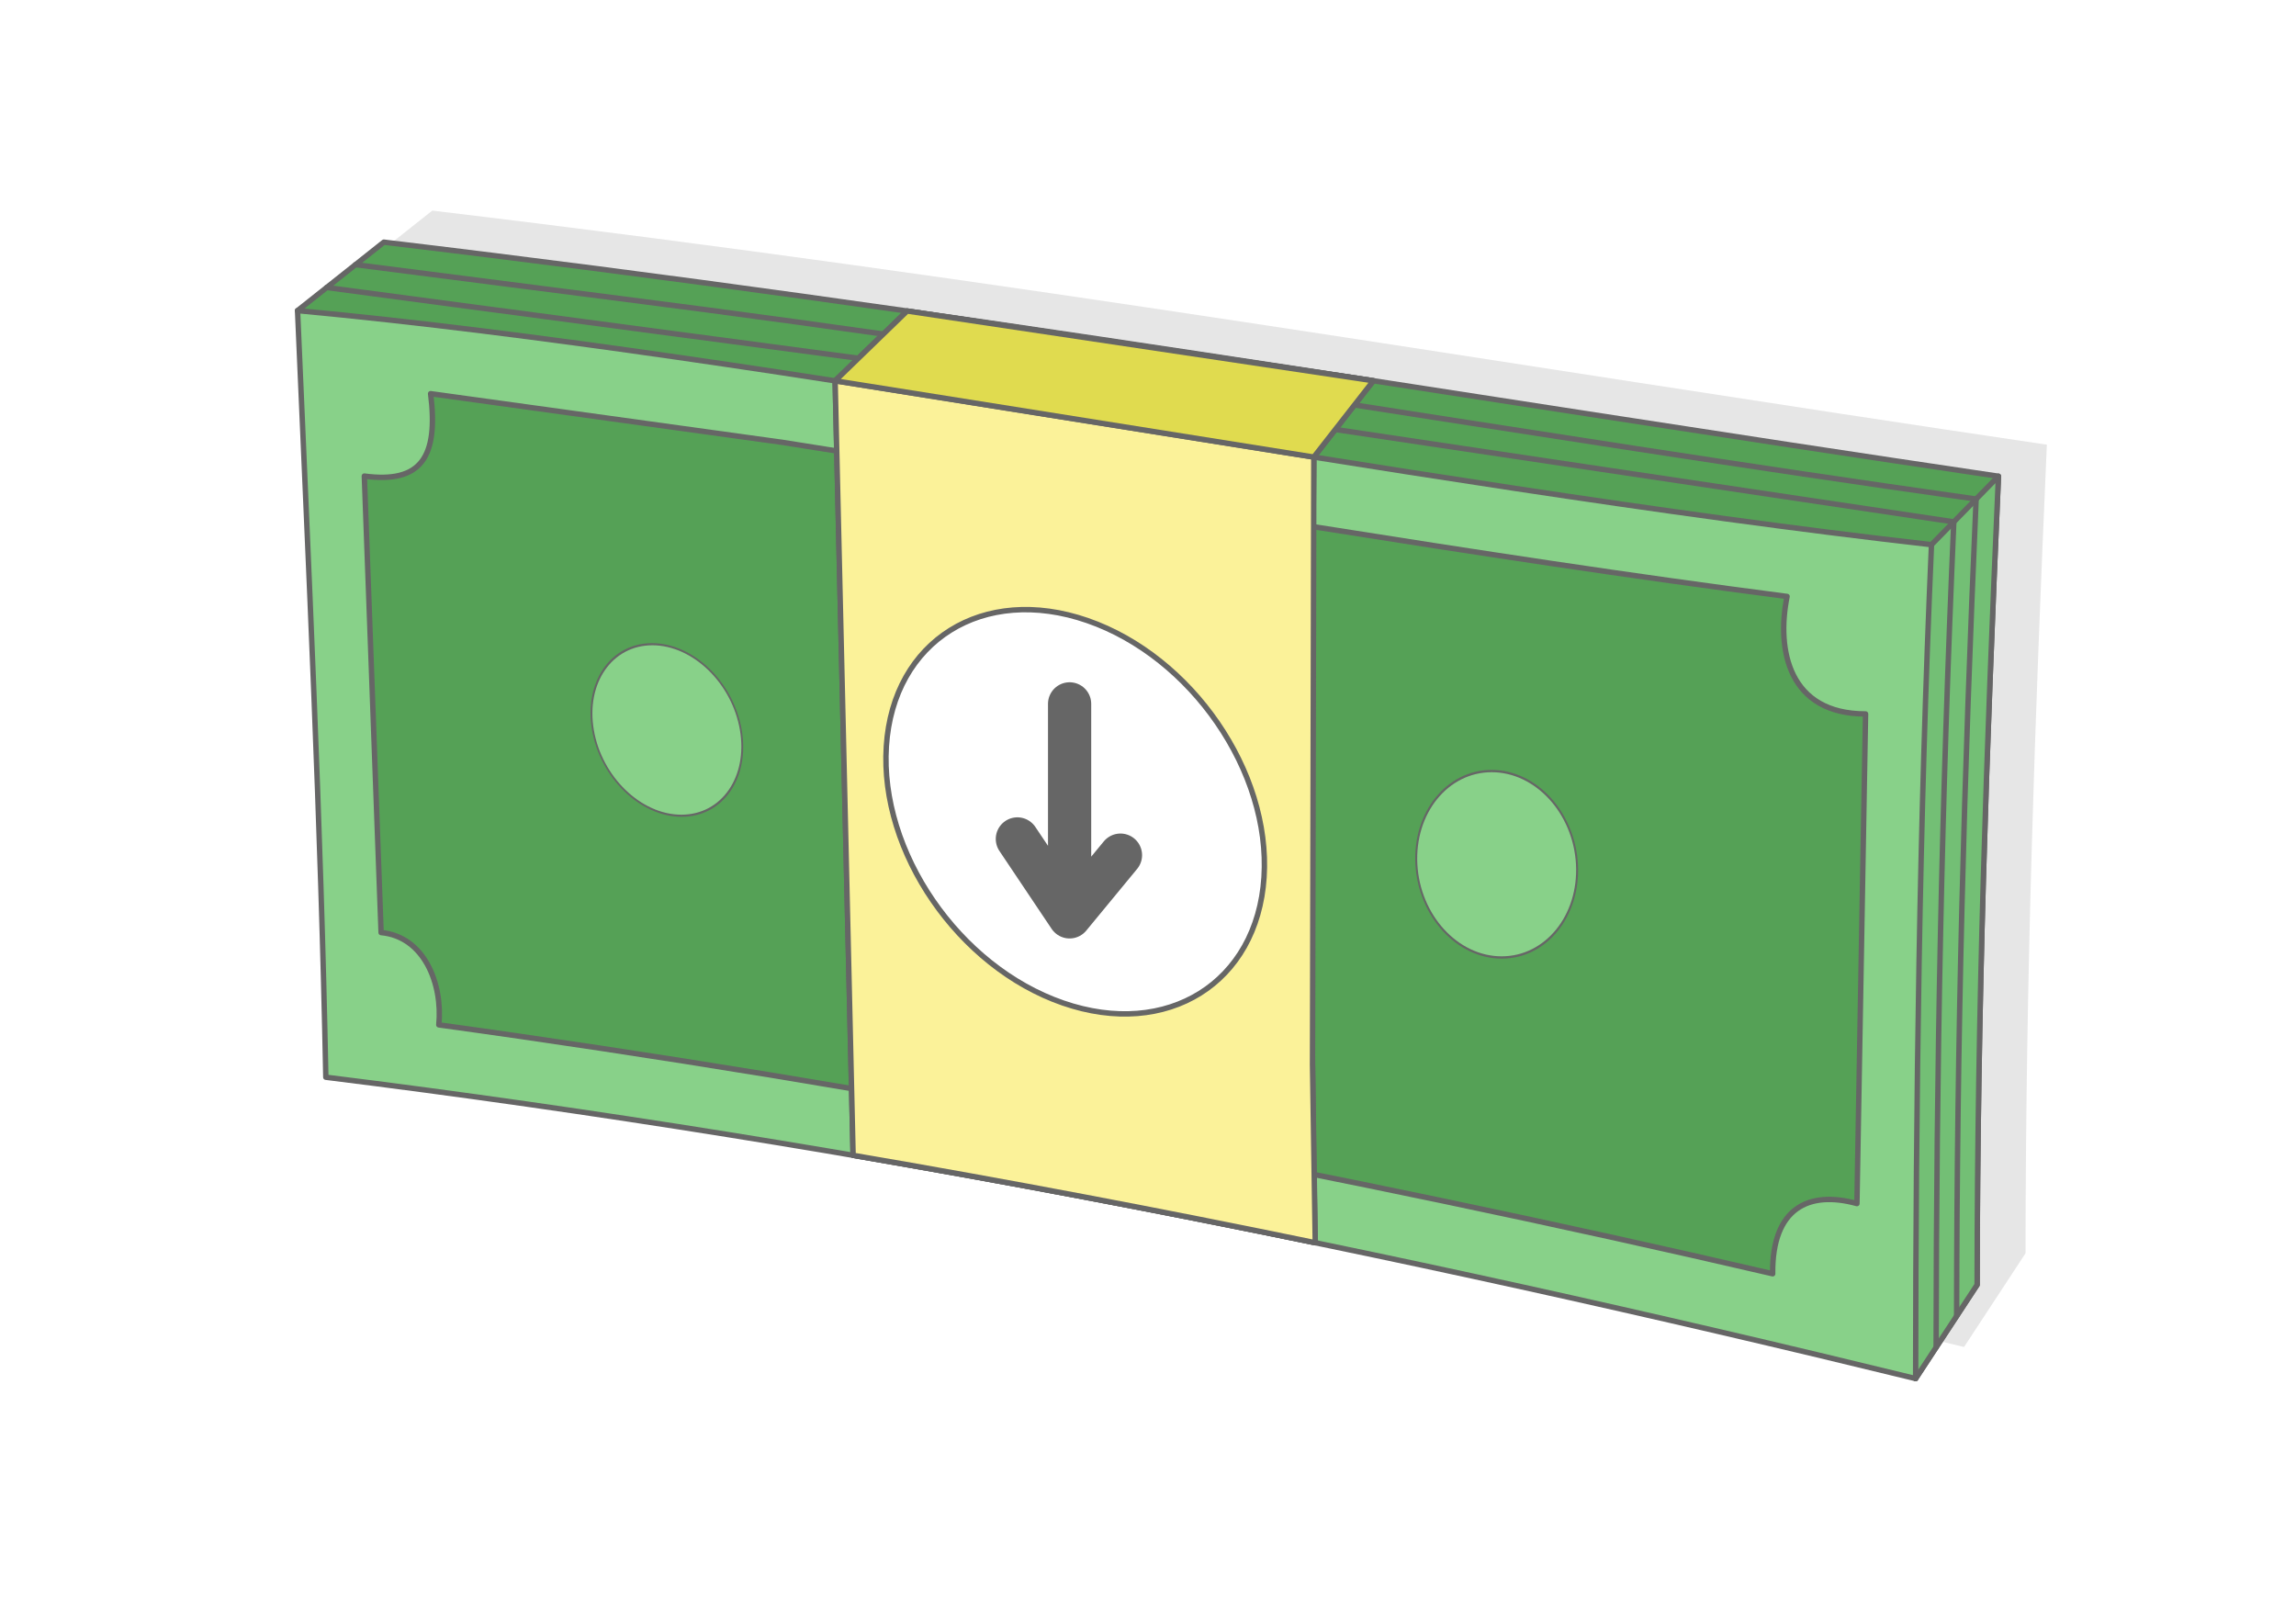
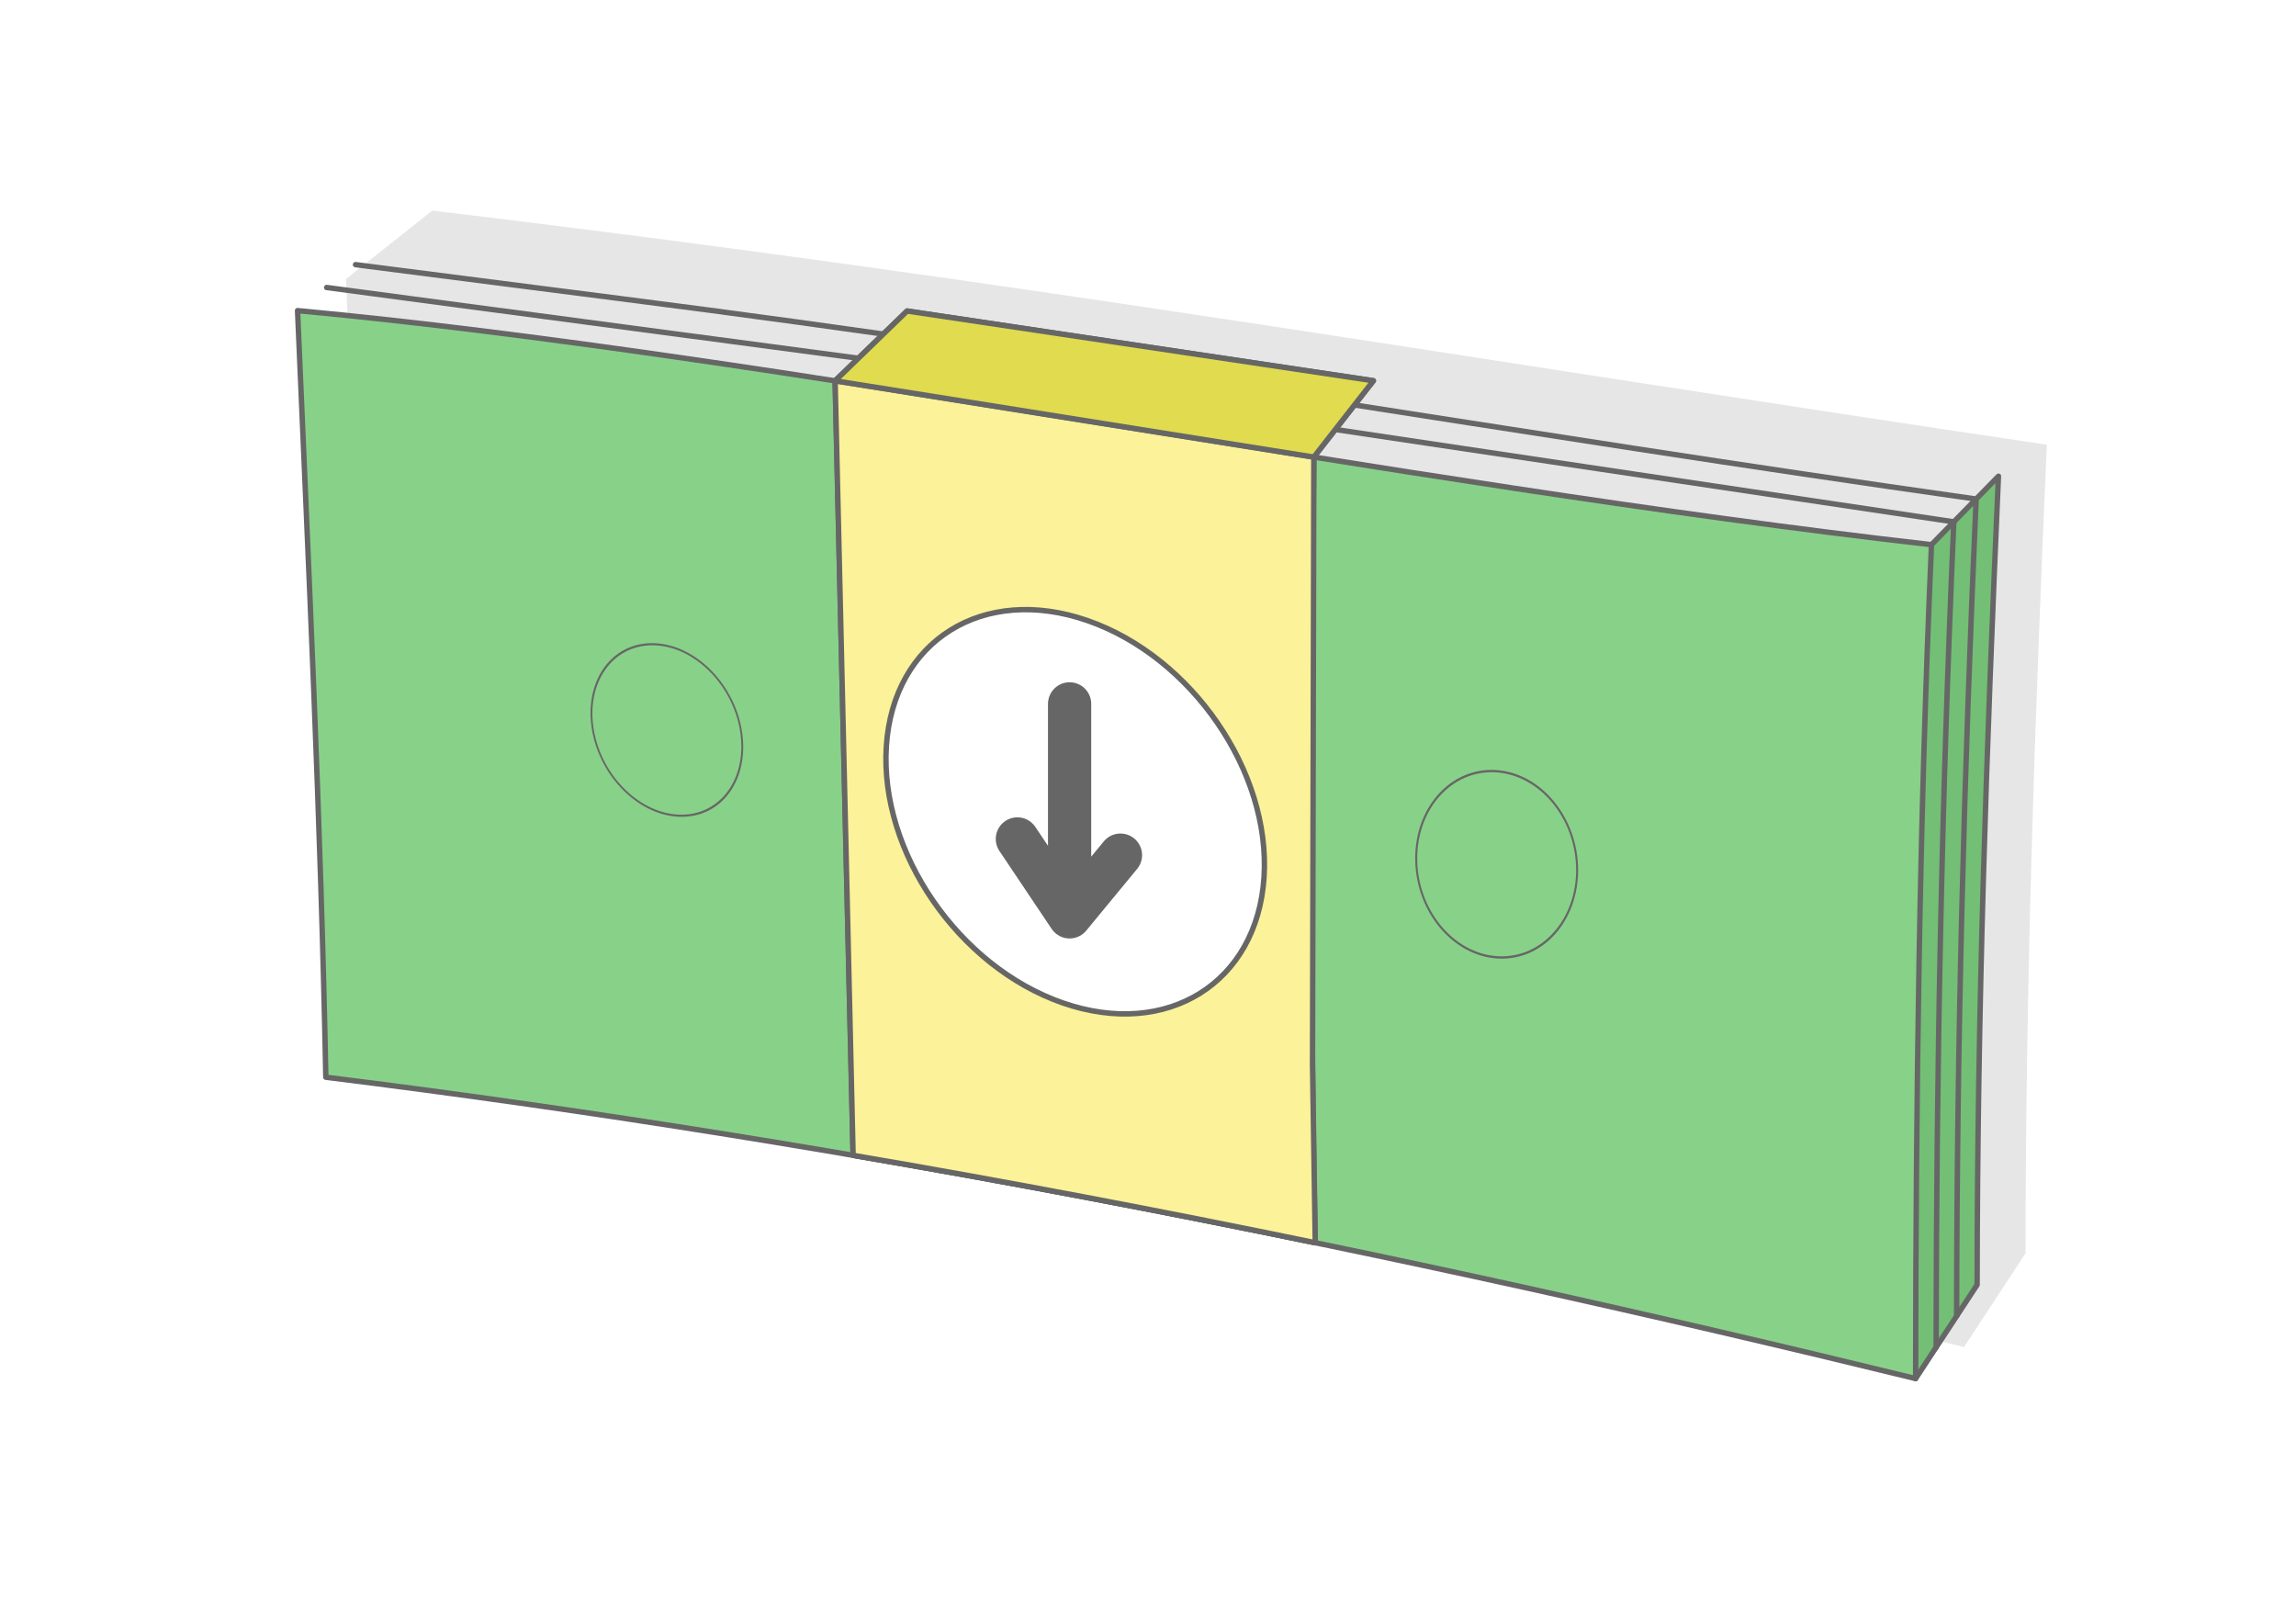
<svg xmlns="http://www.w3.org/2000/svg" width="425" height="300" viewBox="0 0 3010.419 2125" shape-rendering="geometricPrecision" image-rendering="optimizeQuality" fill-rule="evenodd">
  <path d="M.001 0h3010.416v2125H.001z" fill="#fff" />
  <path d="M453.614 365.869l113.147-89.735c765.517 91.237 1373.94 197.023 2116.996 306.891-15.916 363.294-27.653 694.872-27.958 1060.176l-80.639 122.914c-687.02-167.925-1380.124-307.633-2084.486-395.117-6.458-333.283-22.797-671.846-37.06-1005.129z" fill="#e6e6e6" />
  <g stroke="#666">
    <g stroke-width="7.084" stroke-linejoin="round">
      <g stroke-miterlimit="2.613">
-         <path d="M514.988 1322.64c-6.337-327.008 91.941-615.887-124.85-915.395l113.148-89.736c765.516 91.238 1373.94 197.023 2116.995 306.892-15.916 363.294-27.652 694.871-27.958 1060.176l-80.639 122.914c-292.266-554.056-1301.402-398.494-1996.696-484.851z" fill="#55a156" />
        <path d="M2620.281 624.401c-15.916 363.294-27.652 694.871-27.958 1060.176l-80.639 122.914-310.299-605.762 331.106-487.592 87.79-89.736z" fill="#73bf75" />
        <path d="M427.198 1412.373c-6.457-333.283-22.796-671.845-37.06-1005.128 623.879 58.164 1434.39 226.373 2142.353 306.892-15.915 363.294-20.501 728.049-20.807 1093.354-687.019-167.925-1380.124-307.633-2084.486-395.118z" fill="#88d189" />
-         <path d="M477.692 624.208l21.996 598.518c56.423 5.282 80.863 66.76 75.68 121.016 562.995 77.375 1187.278 195.684 1748.888 326.335-.918-86.603 47.536-109.354 110.473-92.019l11.319-641.982c-100.217.032-117.147-83.153-102.913-154.039-205.354-26.592-410.331-58.059-614.982-90.523l-702.692-111.589-460.858-63.762c10.439 83.147-12.328 117.98-86.911 108.045z" fill="#55a156" />
      </g>
      <g fill="#88d189">
        <circle transform="matrix(.338 0 .067 .392 874.378 957.107)" r="286.877" />
        <circle transform="matrix(.367 0 .023 .426 1962.37 1133.17)" r="286.877" />
      </g>
      <g stroke-miterlimit="2.613">
        <path d="M466.137 346.971l345.981 44.38c633.38 80.62 1165.536 176.296 1778.899 262.962-15.916 363.294-25.267 705.931-25.572 1071.235M428.32 376.964l697.166 92.739 1436.269 214.522c-15.915 363.294-22.887 716.99-23.192 1082.295" stroke-linecap="round" fill="none" />
        <path d="M1724.512 1629.387c-7.204-344.998-5.509-685.172-1.882-1030.146l78.098-100.025-611.371-91.438-94.386 91.511 23.589 1015.473c202.747 34.661 404.691 73.065 605.952 114.625z" fill="none" />
        <path d="M1720.914 1396.367l1.716-797.057-627.659-100.021 19.948 858.754 3.641 156.716c202.75 34.658 404.691 73.062 605.952 114.628l-3.598-233.02z" fill="#fbf299" />
        <path d="M1094.971 499.289L1722.63 599.31v-.069l78.098-100.025-611.371-91.438-94.386 91.511z" fill="#e0db4f" />
        <path d="M1425.842 813.655c136.744 47.42 240.391 198.094 231.497 336.544s-126.951 212.243-263.695 164.822-240.391-198.094-231.5-336.544 126.951-212.24 263.698-164.822z" fill="#fff" />
      </g>
    </g>
    <path d="M1402.412 922.88v279.237m-68.474-102.153l68.474 102.153m66.699-80.904l-66.699 80.904" stroke-linejoin="round" stroke-miterlimit="2.613" stroke-linecap="round" fill="none" stroke-width="56.668" />
  </g>
</svg>